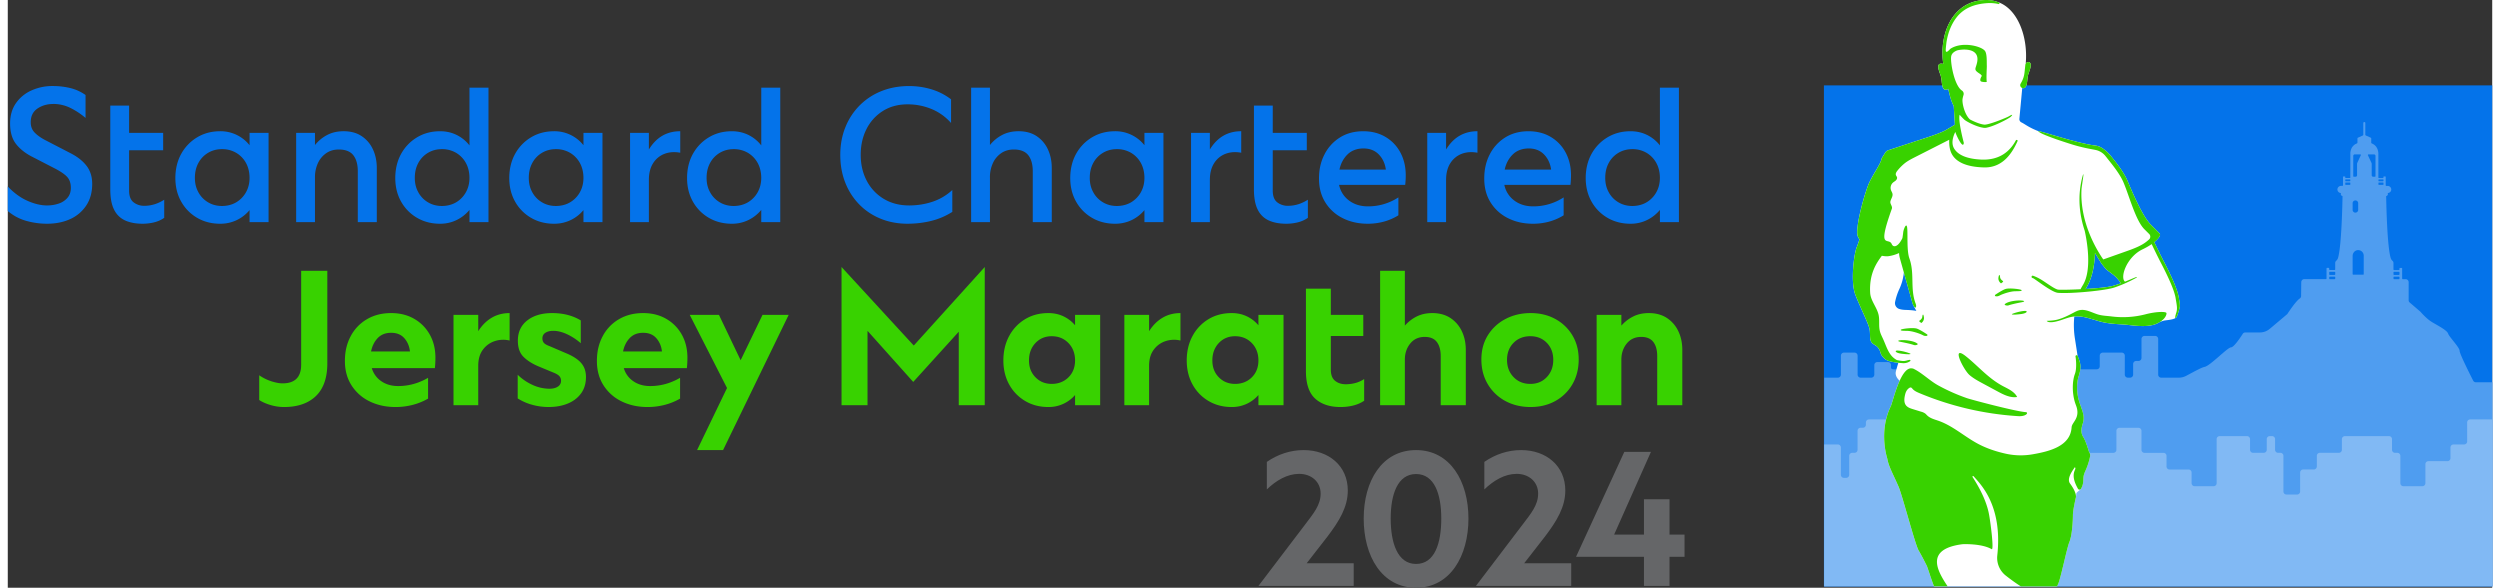
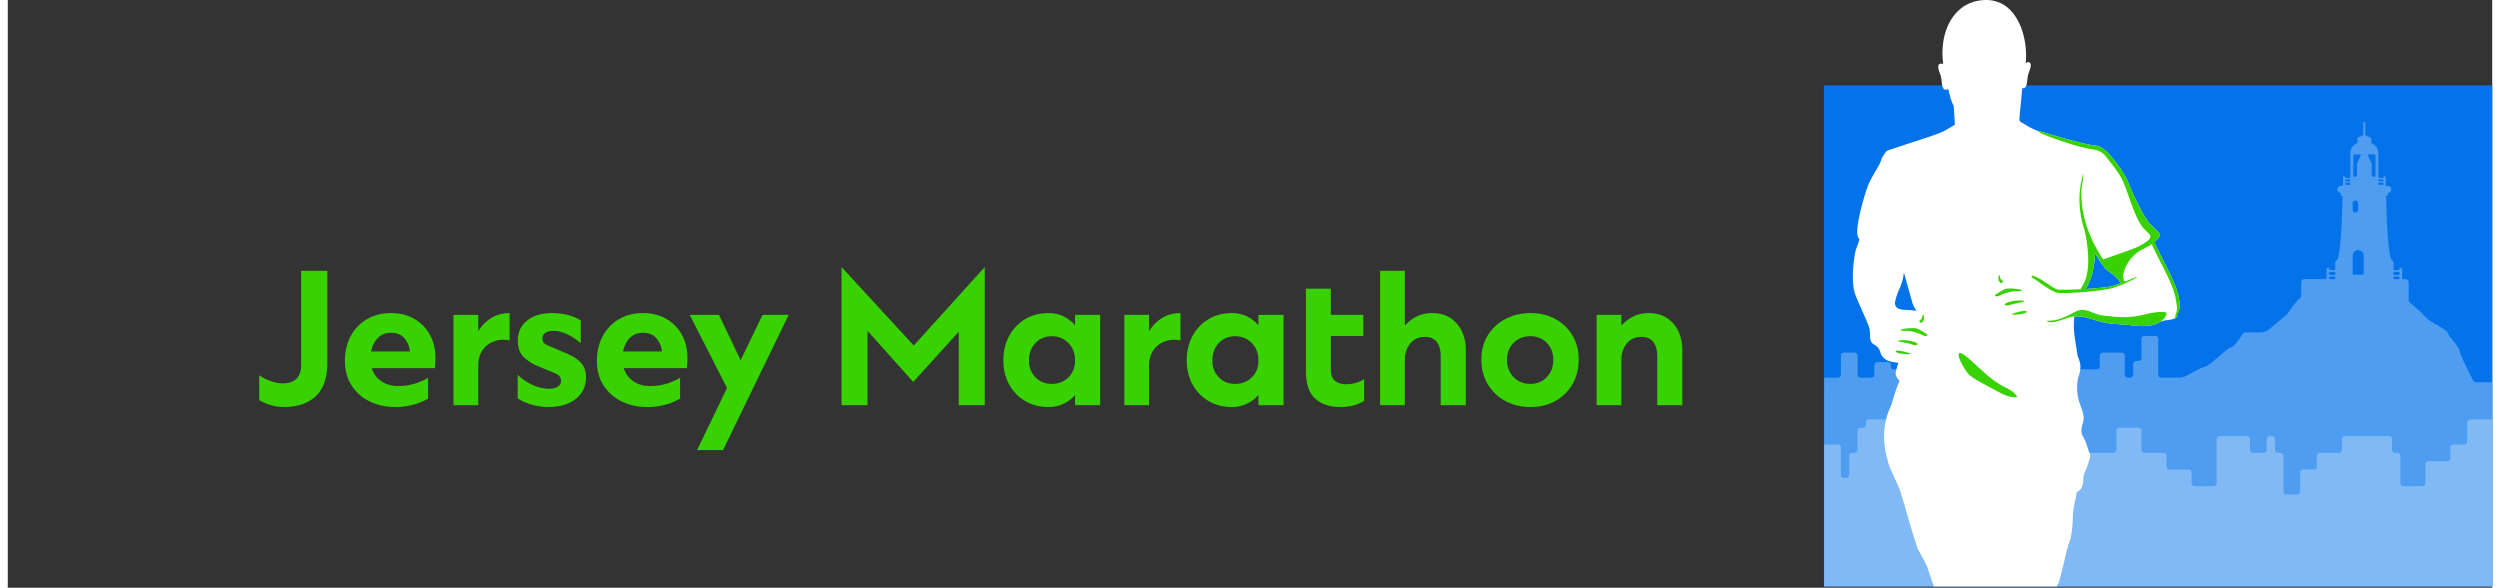
<svg xmlns="http://www.w3.org/2000/svg" viewBox="0 0 2317.93 548.33" width="285" height="67">
  <rect x="0" y="0" width="2317.93" height="548.33" fill="#333333" stroke="none" />
  <defs>
    <style>
      .cls-2,.cls-6{stroke-width:0}.cls-2{fill:#38d200}.cls-6{fill:#0473ea}
    </style>
  </defs>
  <path id="Background" d="M1694.42 79.66h623.51v467.42h-623.51z" class="cls-6" />
  <path id="Jersey" fill="#4f9df0" stroke-width="0" d="M2302.69 356.66c-1.07 0-2.04-.6-2.53-1.55-2.88-5.66-12.65-25.05-12.65-27.8 0-3.21-9.65-12.85-10.72-16.06-1.07-3.21-9.65-7.5-15.01-10.72-5.35-3.21-10.71-9.61-10.71-9.61l-10.12-8.68a2.82 2.82 0 0 1-.99-2.15v-16.8a2.83 2.83 0 0 0-2.83-2.83h-2.66a.57.57 0 0 1-.57-.57v-9.37a.57.57 0 0 0-.57-.57h-1.36a.57.57 0 0 0-.57.57v.85c0 .31-.25.57-.57.57h-4.46a.57.57 0 0 1-.57-.57v-5.96c0-.8-.34-1.56-.93-2.1l-.07-.07a5.51 5.51 0 0 1-1.62-2.56c-3.32-11.46-4.09-50.93-4.19-57.72a1.94 1.94 0 0 0 1.63-1.94c0-.34-.09-.65-.24-.93h.03c1.4 0 2.69-.86 3.13-2.18a3.33 3.33 0 0 0-3.13-4.45h-1.29a.57.57 0 0 1-.57-.57v-7.83c0-.23-.2-.42-.47-.42h-1.15c-.26 0-.48.19-.48.42v.63c0 .23-.21.42-.48.42h-3.77c-.26 0-.48-.19-.48-.42l-.02-22.08s.38-7.25-6.08-9.76a.87.87 0 0 1-.56-.8v-3.83c0-.33-.2-.64-.5-.77l-4.53-2.04a.86.86 0 0 1-.5-.77v-10.91a.85.85 0 0 0-.85-.85h-.18a.85.85 0 0 0-.85.85v10.93c0 .33-.2.64-.5.77l-4.46 2.02c-.3.14-.5.44-.5.77v3.83c0 .36-.23.67-.56.79-6.46 2.51-6.07 9.76-6.07 9.76l-.02 22.08c0 .23-.21.42-.48.42h-3.77c-.26 0-.48-.19-.48-.42v-.63c0-.23-.21-.42-.48-.42h-1.15c-.26 0-.48.19-.48.42v7.82c0 .31-.24.57-.56.57h-1.21a3.4 3.4 0 0 0-3.36 2.63c-.44 2.13 1.2 4 3.25 4h.04c-.15.28-.23.58-.23.93 0 .98.7 1.79 1.65 1.94-.12 6.79-.88 46.28-4.21 57.73a5.53 5.53 0 0 1-1.62 2.54l-.08.07c-.59.54-.93 1.3-.93 2.1v5.96c0 .31-.25.57-.57.57h-4.46a.57.57 0 0 1-.57-.57v-.85a.57.57 0 0 0-.57-.57h-1.36a.57.57 0 0 0-.57.57v9.37c0 .31-.25.57-.57.57h-20.17a2.83 2.83 0 0 0-2.83 2.8l-.15 13.02a2.86 2.86 0 0 1-1.32 2.3c-3.94 2.63-11.56 14.47-11.56 14.47l-16.4 13.81a14.2 14.2 0 0 1-9.13 3.33h-13.63c-.97 0-1.86.49-2.38 1.3-2.22 3.46-8.35 12.61-10.96 12.61-3.22 0-19.28 17.13-24.64 18.21-3.15.63-10.77 4.98-17.38 8.45a14.23 14.23 0 0 1-6.58 1.62h-16.53a2.83 2.83 0 0 1-2.83-2.83v-33.28a2.83 2.83 0 0 0-2.83-2.83h-9.91a2.83 2.83 0 0 0-2.83 2.83v17.7a2.83 2.83 0 0 1-2.83 2.83h-2.13a2.83 2.83 0 0 0-2.83 2.83v9.91a2.83 2.83 0 0 1-2.83 2.83h-2.13a2.83 2.83 0 0 1-2.83-2.83v-17.7a2.83 2.83 0 0 0-2.83-2.83h-17.71a2.83 2.83 0 0 0-2.83 2.83v9.91a2.83 2.83 0 0 1-2.83 2.83h-17.7a2.83 2.83 0 0 1-2.83-2.83v-9.91a2.83 2.83 0 0 0-2.83-2.83h-6.13a2.83 2.83 0 0 1-2.83-2.83v-9.91a2.83 2.83 0 0 0-2.83-2.83h-13.72a2.83 2.83 0 0 0-2.83 2.83v2.12a2.83 2.83 0 0 1-2.83 2.83h-2.13a2.83 2.83 0 0 0-2.83 2.83v41.07a2.83 2.83 0 0 1-2.83 2.83h-2.13a2.83 2.83 0 0 1-2.83-2.83V339.6a2.83 2.83 0 0 0-2.83-2.83h-2.13a2.83 2.83 0 0 1-2.83-2.83v-9.92a2.83 2.83 0 0 0-2.83-2.83h-25.51a2.83 2.83 0 0 0-2.83 2.83v9.92a2.83 2.83 0 0 1-2.83 2.83h-9.92a2.83 2.83 0 0 1-2.83-2.83v-17.7a2.83 2.83 0 0 0-2.83-2.83h-9.92a2.83 2.83 0 0 0-2.83 2.83v2.12a2.83 2.83 0 0 1-2.83 2.83h-2.13a2.83 2.83 0 0 0-2.83 2.83v25.49a2.83 2.83 0 0 1-2.83 2.83h-2.12a2.83 2.83 0 0 1-2.83-2.83v-17.69a2.81 2.81 0 0 0-2.82-2.83h-9.92a2.83 2.83 0 0 0-2.83 2.83v2.13a2.83 2.83 0 0 1-2.83 2.83h-9.93a2.83 2.83 0 0 0-2.83 2.83v2.12a2.83 2.83 0 0 1-2.83 2.83h-2.13c-1.57 0-2.83-.27-2.83-1.83v-2.12a2.83 2.83 0 0 0-2.83-2.83h-9.91a2.83 2.83 0 0 0-2.83 2.83v8.91a2.83 2.83 0 0 1-2.83 2.83h-9.93a2.83 2.83 0 0 1-2.83-2.83v-17.7a2.83 2.83 0 0 0-2.83-2.83h-9.92a2.83 2.83 0 0 0-2.83 2.83v17.7a2.83 2.83 0 0 1-2.83 2.83h-12.75l-.14 194.71h623.51V356.63h-15.24Zm-131.22-96.77c0 .31-.25.57-.57.57h-4.46a.57.57 0 0 1-.57-.57v-1.2c0-.31.25-.57.57-.57h4.46c.31 0 .57.25.57.57v1.2Zm0-3.96c0 .31-.25.57-.57.57h-4.46a.57.57 0 0 1-.57-.57v-1.79c0-.31.25-.57.57-.57h4.46c.31 0 .57.25.57.57v1.79Zm14.07-83.88c0 .23-.21.42-.48.42h-3.74c-.26 0-.48-.19-.48-.42v-1.33c0-.23.21-.42.48-.42h3.74c.26 0 .48.19.48.42v1.33Zm0-3.38c0 .23-.21.42-.48.42h-3.74c-.26 0-.48-.19-.48-.42v-.89c0-.23.21-.42.48-.42h3.74c.26 0 .48.19.48.42v.89Zm2.74-23.22c0-.78.63-1.42 1.42-1.42h5.12c.42 0 .69.43.51.8a431.21 431.21 0 0 0-3.25 7.04c-.17.37-.25.76-.25 1.16v10.44c0 .78-.63 1.42-1.42 1.42h-1.56a.57.57 0 0 1-.57-.57v-18.89Zm-.59 43.92a2.6 2.6 0 0 1 5.18 0v6.64a2.6 2.6 0 0 1-5.18 0v-6.64Zm10.36 66.34c0 .31-.25.57-.57.57h-9.22a.57.57 0 0 1-.57-.57v-16.94c0-2.7 1.96-5.12 4.65-5.39a5.17 5.17 0 0 1 5.7 5.15v17.18Zm10.98-91.37c0 .31-.25.57-.57.57h-1.56c-.78 0-1.42-.63-1.42-1.42v-10.43c0-.41-.09-.82-.26-1.19l-3.26-7.03c-.17-.38.1-.8.51-.8h5.14c.78 0 1.42.63 1.42 1.42v18.89Zm7.45 7.71c0 .23-.21.42-.48.42h-3.74c-.26 0-.48-.19-.48-.42v-1.33c0-.23.21-.42.48-.42h3.74c.26 0 .48.19.48.42v1.33Zm0-3.38c0 .23-.21.42-.48.42h-3.74c-.26 0-.48-.19-.48-.42v-.89c0-.23.21-.42.48-.42h3.74c.26 0 .48.19.48.42v.89Zm14.94 91.22c0 .31-.25.57-.57.57h-4.46a.57.57 0 0 1-.57-.57v-1.2c0-.31.25-.57.57-.57h4.46c.31 0 .57.25.57.57v1.2Zm0-3.96c0 .31-.25.57-.57.57h-4.46a.57.57 0 0 1-.57-.57v-1.79c0-.31.25-.57.57-.57h4.46c.31 0 .57.25.57.57v1.79Z" />
  <path id="Foreground" fill="#81b9f4" stroke-width="0" d="M2317.93 391.31h-20.55a2.83 2.83 0 0 0-2.83 2.83v17.7a2.83 2.83 0 0 1-2.83 2.83h-9.92a2.83 2.83 0 0 0-2.83 2.83v9.92a2.83 2.83 0 0 1-2.83 2.83h-17.72a2.83 2.83 0 0 0-2.83 2.83v17.7a2.83 2.83 0 0 1-2.83 2.83h-17.71a2.83 2.83 0 0 1-2.83-2.83v-25.49a2.83 2.83 0 0 0-2.83-2.83h-2.13a2.83 2.83 0 0 1-2.83-2.83v-9.91a2.83 2.83 0 0 0-2.83-2.83h-41.09a2.83 2.83 0 0 0-2.83 2.83v9.91a2.83 2.83 0 0 1-2.83 2.83h-17.72a2.83 2.83 0 0 0-2.83 2.83v9.91a2.83 2.83 0 0 1-2.83 2.83h-9.92a2.83 2.83 0 0 0-2.83 2.83v17.7a2.83 2.83 0 0 1-2.83 2.83h-9.93a2.83 2.83 0 0 1-2.83-2.83v-33.27a2.83 2.83 0 0 0-2.83-2.83h-2.12a2.83 2.83 0 0 1-2.83-2.83v-9.91a2.83 2.83 0 0 0-2.83-2.83h-2.12a2.83 2.83 0 0 0-2.83 2.83v9.91a2.83 2.83 0 0 1-2.83 2.83h-9.93a2.83 2.83 0 0 1-2.83-2.83v-9.91a2.83 2.83 0 0 0-2.83-2.83h-25.5a2.83 2.83 0 0 0-2.83 2.83v41.07a2.83 2.83 0 0 1-2.83 2.83h-17.72a2.83 2.83 0 0 1-2.83-2.83v-9.91a2.83 2.83 0 0 0-2.83-2.83h-17.72a2.83 2.83 0 0 1-2.83-2.83v-9.9a2.83 2.83 0 0 0-2.83-2.83h-17.71a2.83 2.83 0 0 1-2.83-2.83v-17.71a2.84 2.84 0 0 0-2.84-2.83h-17.71a2.83 2.83 0 0 0-2.83 2.83v17.71a2.83 2.83 0 0 1-2.83 2.83h-25.51a2.83 2.83 0 0 0-2.83 2.83v9.9a2.83 2.83 0 0 1-2.83 2.83h-9.92a2.83 2.83 0 0 1-2.83-2.83v-2.12a2.83 2.83 0 0 0-2.83-2.83h-17.72a2.83 2.83 0 0 0-2.83 2.83v9.91a2.83 2.83 0 0 1-2.83 2.83h-9.91a2.83 2.83 0 0 1-2.83-2.83v-9.91a2.83 2.83 0 0 0-2.83-2.83h-2.13a2.83 2.83 0 0 1-2.83-2.83v-25.5a2.83 2.83 0 0 0-2.83-2.83h-25.51a2.83 2.83 0 0 0-2.83 2.83v17.71a2.83 2.83 0 0 1-2.83 2.83h-2.13a2.83 2.83 0 0 0-2.83 2.83v9.9a2.83 2.83 0 0 1-2.83 2.83h-9.92a2.83 2.83 0 0 1-2.83-2.83v-9.91a2.83 2.83 0 0 0-2.83-2.83h-2.12a2.83 2.83 0 0 1-2.83-2.83v-9.91a2.83 2.83 0 0 0-2.83-2.83h-25.51a2.83 2.83 0 0 0-2.83 2.83v9.91a2.83 2.83 0 0 1-2.83 2.83h-17.7a2.83 2.83 0 0 1-2.83-2.83v-25.49a2.83 2.83 0 0 0-2.83-2.83h-17.72a2.83 2.83 0 0 0-2.83 2.83v2.11a2.83 2.83 0 0 1-2.83 2.83h-2.12a2.83 2.83 0 0 0-2.83 2.83v17.71a2.83 2.83 0 0 1-2.83 2.83h-2.13a2.83 2.83 0 0 0-2.83 2.83v17.7a2.83 2.83 0 0 1-2.83 2.83h-2.12a2.83 2.83 0 0 1-2.83-2.83V417.5a2.83 2.83 0 0 0-2.83-2.83h-12.76v132.41h623.51V391.31Z" />
  <g id="Dateline">
-     <path d="M42.31 97.02c-5.58 0-10.45 1.42-14.63 4.26s-6.27 7.11-6.27 12.79c0 3.79 1.14 6.91 3.43 9.37 2.28 2.45 5.49 4.8 9.61 7.02l23.91 12.38c6.58 3.34 11.62 7.3 15.13 11.87 3.51 4.57 5.27 10.2 5.27 16.89 0 7.81-1.84 14.5-5.52 20.07a35.08 35.08 0 0 1-14.97 12.71c-6.3 2.9-13.52 4.35-21.66 4.35-6.58 0-13.04-.89-19.4-2.68a45.17 45.17 0 0 1-17.22-9.2v-22.91c5.69 6.02 11.79 10.48 18.31 13.38 6.52 2.9 12.63 4.35 18.31 4.35 3.9 0 7.55-.59 10.95-1.76a18.07 18.07 0 0 0 8.19-5.44c2.06-2.45 3.09-5.52 3.09-9.2 0-4.01-1-7.25-3.01-9.7-2.01-2.45-5.74-5.13-11.2-8.03l-21.4-11.04c-6.47-3.23-11.6-7.22-15.38-11.96-3.79-4.74-5.69-11.18-5.69-19.32 0-7.36 1.78-13.63 5.35-18.82a34.8 34.8 0 0 1 14.46-11.96 47.3 47.3 0 0 1 19.98-4.18c5.57 0 10.95.61 16.14 1.84 5.18 1.23 10 3.4 14.46 6.52v21.41a68.6 68.6 0 0 0-14.21-9.37 36.12 36.12 0 0 0-16.05-3.68Zm103.67 106.2a28.2 28.2 0 0 1-9.62 4.27 45.47 45.47 0 0 1-10.62 1.25c-6.24 0-11.62-1-16.14-3.01a21.12 21.12 0 0 1-10.37-10.03c-2.4-4.68-3.6-11.09-3.6-19.23V98.53h17.56v25.42h31.77v16.22h-31.77v37.63c0 5.13 1.39 8.78 4.18 10.95a15.84 15.84 0 0 0 10.03 3.26c6.46 0 12.65-1.89 18.56-5.69v16.89Zm79.6 4.01v-11.21a35.25 35.25 0 0 1-12.04 9.37 35.3 35.3 0 0 1-15.38 3.35c-8.03 0-15.19-1.84-21.49-5.52a39.92 39.92 0 0 1-14.88-15.14c-3.62-6.41-5.43-13.74-5.43-21.99s1.81-15.97 5.43-22.49a40.88 40.88 0 0 1 14.88-15.47c6.3-3.79 13.46-5.69 21.49-5.69a34.52 34.52 0 0 1 27.42 13.05v-11.54h17.73v83.29h-17.73Zm-25.75-68.07c-4.79 0-9.11 1.14-12.96 3.43-3.85 2.29-6.86 5.44-9.03 9.45s-3.26 8.64-3.26 13.88 1.09 9.51 3.26 13.46a24.28 24.28 0 0 0 9.03 9.37c3.85 2.29 8.17 3.43 12.96 3.43s9.45-1.14 13.29-3.43a24.84 24.84 0 0 0 9.11-9.37c2.23-3.96 3.34-8.45 3.34-13.46s-1.12-9.87-3.34-13.88a24.85 24.85 0 0 0-9.11-9.45 25.59 25.59 0 0 0-13.29-3.43Zm86.78 26.26v41.81h-17.56v-83.29h17.56v11.37a35.7 35.7 0 0 1 11.37-9.37c4.46-2.34 9.59-3.51 15.38-3.51 6.58 0 12.15 1.5 16.72 4.52a29.46 29.46 0 0 1 10.53 12.29c2.45 5.18 3.68 11.07 3.68 17.64v50.34h-17.73v-47.33c0-6.46-1.39-11.48-4.18-15.05-2.79-3.57-7.3-5.35-13.54-5.35-4.57 0-8.53 1.17-11.87 3.51a22.65 22.65 0 0 0-7.69 9.37 31.07 31.07 0 0 0-2.68 13.05Zm144.14 41.81v-11.37a36.1 36.1 0 0 1-12.04 9.45 34.66 34.66 0 0 1-15.38 3.43c-8.03 0-15.19-1.84-21.49-5.52a39.92 39.92 0 0 1-14.88-15.14c-3.62-6.41-5.43-13.74-5.43-21.99s1.81-15.97 5.43-22.49a40.88 40.88 0 0 1 14.88-15.47c6.3-3.79 13.46-5.69 21.49-5.69 5.57 0 10.7 1.14 15.38 3.43a34.56 34.56 0 0 1 12.04 9.78V81.8h17.73v125.44h-17.73ZM405 139.16c-4.79 0-9.11 1.14-12.96 3.43-3.85 2.29-6.86 5.44-9.03 9.45s-3.26 8.64-3.26 13.88 1.09 9.51 3.26 13.46a24.28 24.28 0 0 0 9.03 9.37c3.85 2.29 8.17 3.43 12.96 3.43s9.45-1.14 13.29-3.43a24.84 24.84 0 0 0 9.11-9.37c2.23-3.96 3.34-8.45 3.34-13.46s-1.12-9.87-3.34-13.88a24.85 24.85 0 0 0-9.11-9.45 25.59 25.59 0 0 0-13.29-3.43Zm132.1 68.07v-11.21a35.25 35.25 0 0 1-12.04 9.37 35.3 35.3 0 0 1-15.38 3.35c-8.03 0-15.19-1.84-21.49-5.52a39.92 39.92 0 0 1-14.88-15.14c-3.62-6.41-5.43-13.74-5.43-21.99s1.81-15.97 5.43-22.49a40.88 40.88 0 0 1 14.88-15.47c6.3-3.79 13.46-5.69 21.49-5.69a34.52 34.52 0 0 1 27.42 13.05v-11.54h17.73v83.29H537.1Zm-25.75-68.07c-4.79 0-9.11 1.14-12.96 3.43-3.85 2.29-6.86 5.44-9.03 9.45s-3.26 8.64-3.26 13.88 1.09 9.51 3.26 13.46a24.28 24.28 0 0 0 9.03 9.37c3.85 2.29 8.17 3.43 12.96 3.43s9.45-1.14 13.29-3.43a24.84 24.84 0 0 0 9.11-9.37c2.23-3.96 3.34-8.45 3.34-13.46s-1.12-9.87-3.34-13.88a24.85 24.85 0 0 0-9.11-9.45 25.59 25.59 0 0 0-13.29-3.43Zm86.78 28.77v39.3h-17.56v-83.29h17.56v15.55c6.91-11.37 16.66-17.06 29.26-17.06v20.07c-5.35-1-10.23-.67-14.63 1a21.5 21.5 0 0 0-10.62 8.7c-2.68 4.13-4.01 9.37-4.01 15.72Zm104.85 39.3v-11.37a36.1 36.1 0 0 1-12.04 9.45 34.66 34.66 0 0 1-15.38 3.43c-8.03 0-15.19-1.84-21.49-5.52a39.92 39.92 0 0 1-14.88-15.14c-3.62-6.41-5.43-13.74-5.43-21.99s1.81-15.97 5.43-22.49a40.88 40.88 0 0 1 14.88-15.47c6.3-3.79 13.46-5.69 21.49-5.69 5.57 0 10.7 1.14 15.38 3.43a34.56 34.56 0 0 1 12.04 9.78V81.8h17.73v125.44h-17.73Zm-25.75-68.07c-4.79 0-9.11 1.14-12.96 3.43a24.15 24.15 0 0 0-9.03 9.45c-2.17 4.01-3.26 8.64-3.26 13.88s1.09 9.51 3.26 13.46a24.28 24.28 0 0 0 9.03 9.37c3.85 2.29 8.17 3.43 12.96 3.43s9.45-1.14 13.29-3.43a24.84 24.84 0 0 0 9.11-9.37c2.23-3.96 3.34-8.45 3.34-13.46s-1.12-9.87-3.34-13.88a24.85 24.85 0 0 0-9.11-9.45 25.59 25.59 0 0 0-13.29-3.43Zm162.36 69.58c-9.25 0-17.73-1.59-25.42-4.77s-14.33-7.64-19.9-13.38a60.65 60.65 0 0 1-12.96-20.32c-3.07-7.8-4.6-16.39-4.6-25.76s1.59-17.98 4.77-25.84a60.52 60.52 0 0 1 13.38-20.4 59.88 59.88 0 0 1 20.32-13.3c7.8-3.12 16.39-4.68 25.75-4.68 7.13 0 14.05 1 20.74 3.01a57.37 57.37 0 0 1 18.39 9.37v22.08a49.13 49.13 0 0 0-18.23-13.05 58.11 58.11 0 0 0-22.41-4.35c-8.81 0-16.5 2.09-23.08 6.27a42.03 42.03 0 0 0-15.22 16.89c-3.57 7.08-5.35 15.08-5.35 24s1.89 17.12 5.69 24.25a42.25 42.25 0 0 0 15.89 16.81c6.8 4.07 14.66 6.1 23.58 6.1 7.58 0 14.83-1.14 21.74-3.43a50.59 50.59 0 0 0 18.56-10.96v20.4a65.77 65.77 0 0 1-19.82 8.45 91.57 91.57 0 0 1-21.82 2.59Zm76.75-43.32v41.81h-17.56V81.79h17.56v53.52a35.7 35.7 0 0 1 11.37-9.37c4.46-2.34 9.59-3.51 15.38-3.51 6.58 0 12.15 1.5 16.72 4.52a29.46 29.46 0 0 1 10.53 12.29c2.45 5.18 3.68 11.07 3.68 17.64v50.34h-17.73v-47.33c0-6.46-1.39-11.48-4.18-15.05-2.79-3.57-7.3-5.35-13.54-5.35-4.57 0-8.53 1.17-11.87 3.51a22.65 22.65 0 0 0-7.69 9.37 31.07 31.07 0 0 0-2.68 13.05Zm144.14 41.81v-11.21a35.25 35.25 0 0 1-12.04 9.37 35.3 35.3 0 0 1-15.38 3.35c-8.03 0-15.19-1.84-21.49-5.52a39.92 39.92 0 0 1-14.88-15.14c-3.62-6.41-5.43-13.74-5.43-21.99s1.81-15.97 5.43-22.49a40.88 40.88 0 0 1 14.88-15.47c6.3-3.79 13.46-5.69 21.49-5.69a34.52 34.52 0 0 1 27.42 13.05v-11.54h17.73v83.29h-17.73Zm-25.75-68.07c-4.79 0-9.11 1.14-12.96 3.43a24.15 24.15 0 0 0-9.03 9.45c-2.17 4.01-3.26 8.64-3.26 13.88s1.09 9.51 3.26 13.46a24.28 24.28 0 0 0 9.03 9.37c3.85 2.29 8.17 3.43 12.96 3.43s9.45-1.14 13.29-3.43a24.84 24.84 0 0 0 9.11-9.37c2.23-3.96 3.34-8.45 3.34-13.46s-1.12-9.87-3.34-13.88a24.85 24.85 0 0 0-9.11-9.45 25.59 25.59 0 0 0-13.29-3.43Zm86.79 28.77v39.3h-17.56v-83.29h17.56v15.55c6.91-11.37 16.66-17.06 29.26-17.06v20.07c-5.35-1-10.23-.67-14.63 1a21.5 21.5 0 0 0-10.62 8.7c-2.68 4.13-4.01 9.37-4.01 15.72Zm91.46 35.29a28.2 28.2 0 0 1-9.62 4.27 45.47 45.47 0 0 1-10.62 1.25c-6.24 0-11.62-1-16.14-3.01a21.12 21.12 0 0 1-10.37-10.03c-2.4-4.68-3.6-11.09-3.6-19.23V98.53h17.56v25.42h31.77v16.22h-31.77v37.63c0 5.13 1.39 8.78 4.18 10.95a15.84 15.84 0 0 0 10.03 3.26c6.46 0 12.65-1.89 18.56-5.69v16.89Zm55.85 5.52c-8.7 0-16.47-1.73-23.33-5.19a39.94 39.94 0 0 1-16.22-14.63c-3.96-6.3-5.94-13.74-5.94-22.33s1.7-15.86 5.1-22.49a39.73 39.73 0 0 1 14.38-15.8c6.19-3.9 13.46-5.85 21.82-5.85 7.91 0 14.85 1.78 20.82 5.35a37.01 37.01 0 0 1 13.88 14.63c3.29 6.19 4.93 13.24 4.93 21.16 0 2.9-.17 5.85-.5 8.86h-61.7a24.03 24.03 0 0 0 9.28 14.63c4.85 3.62 10.67 5.44 17.47 5.44a51.4 51.4 0 0 0 28.59-8.36v16.72a51.26 51.26 0 0 1-13.71 5.94 57.45 57.45 0 0 1-14.88 1.92Zm-26.42-50.51h43.31c-.78-5.69-2.98-10.4-6.61-14.13-3.62-3.73-8.39-5.6-14.3-5.6s-11.09 1.87-14.88 5.6c-3.79 3.74-6.3 8.45-7.52 14.13Zm99.5 9.7v39.3h-17.56v-83.29h17.56v15.55c6.91-11.37 16.66-17.06 29.26-17.06v20.07c-5.35-1-10.23-.67-14.63 1a21.5 21.5 0 0 0-10.62 8.7c-2.68 4.13-4.01 9.37-4.01 15.72Zm81.1 40.81c-8.7 0-16.47-1.73-23.33-5.19a39.94 39.94 0 0 1-16.22-14.63c-3.96-6.3-5.94-13.74-5.94-22.33s1.7-15.86 5.1-22.49a39.73 39.73 0 0 1 14.38-15.8c6.19-3.9 13.46-5.85 21.82-5.85 7.91 0 14.85 1.78 20.82 5.35a37.01 37.01 0 0 1 13.88 14.63c3.29 6.19 4.93 13.24 4.93 21.16 0 2.9-.17 5.85-.5 8.86h-61.7a24.03 24.03 0 0 0 9.28 14.63c4.85 3.62 10.67 5.44 17.47 5.44a51.4 51.4 0 0 0 28.59-8.36v16.72a51.26 51.26 0 0 1-13.71 5.94 57.45 57.45 0 0 1-14.88 1.92Zm-26.42-50.51h43.31c-.78-5.69-2.98-10.4-6.61-14.13-3.62-3.73-8.39-5.6-14.3-5.6s-11.09 1.87-14.88 5.6c-3.79 3.74-6.3 8.45-7.52 14.13Zm144.81 49v-11.37a36.1 36.1 0 0 1-12.04 9.45 34.66 34.66 0 0 1-15.38 3.43c-8.03 0-15.19-1.84-21.49-5.52a39.92 39.92 0 0 1-14.88-15.14c-3.62-6.41-5.43-13.74-5.43-21.99s1.81-15.97 5.43-22.49a40.88 40.88 0 0 1 14.88-15.47c6.3-3.79 13.46-5.69 21.49-5.69 5.57 0 10.7 1.14 15.38 3.43a34.56 34.56 0 0 1 12.04 9.78V81.8h17.73v125.44h-17.73Zm-25.75-68.07c-4.79 0-9.11 1.14-12.96 3.43-3.85 2.29-6.86 5.44-9.03 9.45s-3.26 8.64-3.26 13.88 1.09 9.51 3.26 13.46a24.28 24.28 0 0 0 9.03 9.37c3.85 2.29 8.17 3.43 12.96 3.43s9.45-1.14 13.29-3.43a24.84 24.84 0 0 0 9.11-9.37c2.23-3.96 3.34-8.45 3.34-13.46s-1.12-9.87-3.34-13.88a24.85 24.85 0 0 0-9.11-9.45 25.59 25.59 0 0 0-13.29-3.43Z" class="cls-6" />
    <path d="M257.67 379.74c-4.13 0-8.28-.61-12.46-1.84s-7.72-2.79-10.62-4.68v-23.08a43.87 43.87 0 0 0 11.62 5.69c3.96 1.23 7.33 1.84 10.12 1.84 11.59 0 17.39-5.8 17.39-17.39v-87.64h24.41v86.3c0 13.49-3.54 23.67-10.62 30.52-7.08 6.86-17.03 10.29-29.85 10.29Zm104.01 0c-8.81 0-16.78-1.73-23.91-5.18a41.1 41.1 0 0 1-16.97-14.89c-4.18-6.46-6.27-14.1-6.27-22.91s1.78-16.25 5.35-23a39.64 39.64 0 0 1 15.13-15.89c6.52-3.85 14.07-5.77 22.66-5.77 8.14 0 15.3 1.78 21.49 5.35a38.39 38.39 0 0 1 14.55 14.72c3.51 6.25 5.27 13.44 5.27 21.58 0 3.24-.17 6.47-.5 9.7h-58.86a22.31 22.31 0 0 0 8.86 12.21c4.35 3.01 9.59 4.52 15.72 4.52 9.81 0 19.12-2.56 27.93-7.69v19.4a57.54 57.54 0 0 1-14.72 5.94 64.69 64.69 0 0 1-15.72 1.92Zm-22.74-51.85h36.29c-.56-4.91-2.32-9.03-5.27-12.38-2.95-3.35-7.05-5.02-12.29-5.02s-9.42 1.65-12.54 4.93c-3.12 3.29-5.18 7.44-6.19 12.46Zm99.99 13.39v36.79h-23.08v-84.29h23.08V309c3.45-5.46 7.63-9.64 12.54-12.54 4.9-2.9 10.48-4.35 16.72-4.35v25.59a25.53 25.53 0 0 0-14.21.67 22.16 22.16 0 0 0-10.87 8.11c-2.79 3.85-4.18 8.78-4.18 14.8Zm36.79 8.36a48.64 48.64 0 0 0 14.55 9.78 38.11 38.11 0 0 0 14.88 3.26c3.45 0 6.16-.67 8.11-2.01a6.2 6.2 0 0 0 2.93-5.35c0-1.56-.42-2.9-1.25-4.01-.84-1.11-2.37-2.17-4.6-3.18l-15.72-6.52c-5.69-2.45-10.23-5.41-13.63-8.86-3.4-3.45-5.1-8.42-5.1-14.89 0-8.03 2.93-14.33 8.78-18.9 5.85-4.57 13.57-6.86 23.16-6.86 10.37 0 19.29 2.29 26.75 6.86v21.24a54.54 54.54 0 0 0-12.96-8.45c-4.51-2.06-8.72-3.09-12.62-3.09-3.12 0-5.6.61-7.44 1.84a5.89 5.89 0 0 0-2.76 5.18c0 1.78.47 3.21 1.42 4.26.95 1.06 2.65 2.04 5.1 2.93l16.39 7.02c6.02 2.57 10.48 5.55 13.38 8.95 2.9 3.4 4.35 7.72 4.35 12.96 0 5.91-1.5 10.95-4.51 15.14-3.01 4.18-7.14 7.36-12.37 9.53-5.24 2.17-11.2 3.26-17.89 3.26-5.46 0-10.7-.73-15.72-2.17a49.46 49.46 0 0 1-13.21-5.85v-22.08Zm121.07 30.1c-8.81 0-16.78-1.73-23.91-5.18a41.1 41.1 0 0 1-16.97-14.89c-4.18-6.46-6.27-14.1-6.27-22.91s1.78-16.25 5.35-23a39.64 39.64 0 0 1 15.13-15.89c6.52-3.85 14.07-5.77 22.66-5.77 8.14 0 15.3 1.78 21.49 5.35a38.39 38.39 0 0 1 14.55 14.72c3.51 6.25 5.27 13.44 5.27 21.58 0 3.24-.17 6.47-.5 9.7h-58.86a22.31 22.31 0 0 0 8.86 12.21c4.35 3.01 9.59 4.52 15.72 4.52 9.81 0 19.12-2.56 27.93-7.69v19.4a57.54 57.54 0 0 1-14.72 5.94 64.69 64.69 0 0 1-15.72 1.92Zm-22.74-51.85h36.29c-.56-4.91-2.32-9.03-5.27-12.38-2.95-3.35-7.05-5.02-12.29-5.02s-9.42 1.65-12.54 4.93c-3.12 3.29-5.18 7.44-6.19 12.46Zm154.51-34.11-61.2 126.11h-24.25l27.93-57.87-34.78-68.24h27.26l20.23 42.31 20.4-42.31h24.41Zm116.21 62.55-42.64-47.67v69.41h-24.25V249.12l67.39 73.26 66.22-73.26v128.95h-24.25V309.5l-42.47 46.83Zm150.99 21.74v-9.53a32.37 32.37 0 0 1-24.92 11.2c-8.14 0-15.38-1.89-21.74-5.69a40.08 40.08 0 0 1-14.88-15.47c-3.57-6.52-5.35-13.97-5.35-22.33s1.78-16.03 5.35-22.66a40.64 40.64 0 0 1 14.8-15.72c6.3-3.85 13.57-5.77 21.82-5.77 5.13 0 9.81 1 14.05 3.01a32.05 32.05 0 0 1 10.87 8.36v-9.7h23.41v84.29h-23.41Zm-21.74-64.39c-6.13 0-11.2 2.12-15.22 6.36-4.01 4.24-6.02 9.65-6.02 16.22s2.01 11.6 6.02 15.72c4.01 4.13 9.08 6.19 15.22 6.19s11.43-2.03 15.55-6.1c4.12-4.07 6.19-9.34 6.19-15.8s-2.06-11.98-6.19-16.22c-4.13-4.24-9.31-6.36-15.55-6.36Zm90.8 27.6v36.79h-23.08v-84.29h23.08V309c3.45-5.46 7.63-9.64 12.54-12.54 4.9-2.9 10.48-4.35 16.72-4.35v25.59a25.53 25.53 0 0 0-14.21.67 22.16 22.16 0 0 0-10.87 8.11c-2.79 3.85-4.18 8.78-4.18 14.8Zm102.01 36.79v-9.53a32.37 32.37 0 0 1-24.92 11.2c-8.14 0-15.38-1.89-21.74-5.69a40.08 40.08 0 0 1-14.88-15.47c-3.57-6.52-5.35-13.97-5.35-22.33s1.78-16.03 5.35-22.66a40.64 40.64 0 0 1 14.8-15.72c6.3-3.85 13.57-5.77 21.82-5.77 5.13 0 9.81 1 14.05 3.01a32.05 32.05 0 0 1 10.87 8.36v-9.7h23.41v84.29h-23.41Zm-21.74-64.39c-6.13 0-11.2 2.12-15.22 6.36-4.01 4.24-6.02 9.65-6.02 16.22s2.01 11.6 6.02 15.72c4.01 4.13 9.08 6.19 15.22 6.19s11.43-2.03 15.55-6.1c4.12-4.07 6.19-9.34 6.19-15.8s-2.06-11.98-6.19-16.22c-4.13-4.24-9.31-6.36-15.55-6.36Zm120.4 60.21a32.19 32.19 0 0 1-10.12 4.43 48.4 48.4 0 0 1-11.96 1.42c-10.03 0-17.92-2.62-23.66-7.86-5.74-5.24-8.61-13.82-8.61-25.76v-76.77h23.24v24.42h30.27v19.74h-30.27v31.44c0 4.8 1.34 8.25 4.01 10.37 2.68 2.12 5.96 3.18 9.87 3.18 3.12 0 6.13-.39 9.03-1.17 2.9-.78 5.63-2.01 8.19-3.68v20.24Zm37.95-38.3v42.48h-23.08V252.63h23.08v51.18a35.76 35.76 0 0 1 11.04-8.53c4.24-2.12 9.08-3.18 14.55-3.18 6.58 0 12.18 1.51 16.81 4.52a29.9 29.9 0 0 1 10.7 12.29c2.51 5.18 3.76 11.07 3.76 17.64v51.51h-23.41v-45.83c0-5.57-1.2-9.95-3.6-13.13-2.4-3.18-6.16-4.77-11.29-4.77-5.69 0-10.2 2.06-13.54 6.19-3.34 4.13-5.02 9.14-5.02 15.05Zm117.39 44.15c-8.81 0-16.67-1.87-23.58-5.6a42.13 42.13 0 0 1-16.39-15.64c-4.01-6.69-6.02-14.38-6.02-23.08s2.01-16.11 6.02-22.58a42.07 42.07 0 0 1 16.47-15.22c6.97-3.68 14.8-5.52 23.49-5.52s16.25 1.84 22.99 5.52a41.36 41.36 0 0 1 15.97 15.3c3.9 6.52 5.85 14.02 5.85 22.49s-1.95 16.39-5.85 23.08a41.44 41.44 0 0 1-15.97 15.64c-6.75 3.74-14.41 5.6-22.99 5.6Zm21.07-43.99c0-6.46-2.01-11.76-6.02-15.89-4.01-4.12-9.14-6.19-15.38-6.19s-11.57 2.06-15.63 6.19c-4.07 4.13-6.1 9.42-6.1 15.89s2.03 11.82 6.1 16.06c4.07 4.24 9.28 6.36 15.63 6.36s11.37-2.12 15.38-6.36c4.01-4.24 6.02-9.59 6.02-16.06Zm63.54-.16v42.48h-23.08v-84.29h23.08v10.03a35.76 35.76 0 0 1 11.04-8.53c4.24-2.12 9.08-3.18 14.55-3.18 6.58 0 12.18 1.51 16.81 4.52a29.9 29.9 0 0 1 10.7 12.29c2.51 5.18 3.76 11.07 3.76 17.64v51.51h-23.41v-45.83c0-5.57-1.2-9.95-3.6-13.13-2.4-3.18-6.16-4.77-11.29-4.77-5.69 0-10.2 2.06-13.54 6.19-3.34 4.13-5.02 9.14-5.02 15.05Z" class="cls-2" />
  </g>
  <path id="M_Runner_White" fill="#fff" stroke-width="0" d="M1912.75 545.2c2.28-3.98 8.2-33.54 10.64-39.44 2.66-6.43 3.32-20.16 3.32-25.04s2.66-16.17 2.66-16.17.12-.26.17-.8c.56-2.91-.23-3.26 1.38-4.74 1.18-1.08 2.21-1.64 2.99-2.56.14-.12.26-.25.36-.42l.18-.36.07-.15c.25-.47.47-.95.67-1.45s0-.01 0-.02c.18-.46.35-.92.5-1.39l.1-.36c.24-.88.44-1.77.53-2.67.21-1.98.07-4 .47-5.95.37-1.83 1.2-3.53 1.95-5.24a63.22 63.22 0 0 0 3.68-11.14c.26-1.14.49-2.32.29-3.47a5.83 5.83 0 0 0-1.03-2.35c-.95-3.14-3.29-10.59-5.11-13.4-1.7-2.63-2.96-6.02-.67-12.91 1.89-5.66.23-10.3-1.69-15.67-.61-1.72-1.25-3.5-1.84-5.47-2.31-7.77-2.33-17.54-.04-23.78a26.63 26.63 0 0 0 1.36-7.66c.09-1.85-.19-3.7-.76-5.46-.55-1.69-1.14-3.36-1.78-5.03-.02-.05-.05-.08-.08-.12-.13-.91-.62-4.31-2.4-15.65a80.5 80.5 0 0 1-.64-21.05c7.25-.68 14.33 1.86 21.45 3.94l.38.11 1.55.44.13.04 1.41.37.35.09 1.73.41c5.61 1.25 11.38 1.61 17.12 1.96 3.6.22 6.52.56 9.47.9 7 .8 16.64 1.39 23.08-1.48.6-.27 1.15-.54 1.68-.82l.64-.36c.32-.18.63-.36.92-.55 1.92-.67 3.3-1.17 4.07-1.29 2.74-.42 8.16-.72 10.59-2.46.1-.06.22-.15.36-.27.76-.68.95-1.15.95-1.64l.33-.8.04-.11.27-.77.04-.13.29-.92.08-.27.35-1.15.24-.79c1.25-4.16 1.21-4.43.04-11.4l-.13-.8c-1.12-6.72-5.53-17.35-13.89-33.46a595.02 595.02 0 0 1-8.94-18.16c4.17-3.38 5.14-5.75 5.29-6.22a2 2 0 0 0-.48-2.04l-7.98-7.98c-7.64-7.64-16.88-29.31-21.84-40.96l-.12-.29c-3.37-7.91-10.27-16.52-14.84-22.23-1.92-2.39-8.17-9.49-14.32-10.27l-1.62-.22-.09-.01-.22-.03c-.53-.08-1.07-.16-1.62-.26l-.32-.05-1.65-.29h-.04l-.06-.01-1.75-.34-.24-.05-.13-.03-1.74-.36-.35-.07-1.68-.37-.13-.03-.08-.02-1.81-.42-.44-.1-1.8-.43-.35-.09-1.67-.42-.31-.08-1.81-.46-.49-.13-1.78-.47-.4-.11-1.55-.42-.44-.12-1.72-.47-.56-.16-1.66-.47-.5-.14-1.31-.37-.08-.02-.52-.15-1.53-.44h-.02l-.66-.19-1.15-.33-1.06-.31h-.03l-.66-.19-.1-.03-4.1-1.21c-4.13-1.22-7.63-2.26-10.05-2.91h-.01a35.2 35.2 0 0 0-2.44-.58 4.13 4.13 0 0 0-.91-.1c-9.49-3.65-12.6-6.66-16.02-8.27a3.34 3.34 0 0 1-1.9-3.33l2.68-28.75.38.1.37.05h.43c.11 0 .23-.02.34-.04s.02 0 .03 0c.12-.03.24-.06.36-.11l.15-.08c.13-.06.26-.14.38-.24l.03-.03.14-.11c.12-.1.23-.22.34-.36 2.17-2.68 1.38-8.35 2.92-12.75 1.24-3.54 3.69-9.32.56-10.45-.19-.07-.37-.1-.56-.13h-.17l-.39.01-.29.05c-.11.02-.21.05-.31.09l-.1.03a3.2 3.2 0 0 0-.45.24l-.18.13a2.2 2.2 0 0 0-.23.2l-.18.18-.15.19c-.06.08-.13.16-.18.25 2.27-24.88-7.39-51.24-26.24-57.5a2.25 2.25 0 0 0-.24-.08l-.15-.05a29.93 29.93 0 0 0-4.78-1.23l-.1-.02a30.69 30.69 0 0 0-5.22-.44c-12.17 0-22.48 4.84-29.83 13.99-9.06 11.29-12.85 28.38-10.38 45.63-7.47-1.71-4.12 6.04-2.59 10.4 1.54 4.4.75 10.06 2.92 12.75 1.3 1.61 3.1.94 4.35.15 1.36 6.36 2.71 11.39 5.13 16.09l-.04-.05 1.09 17.41-8.2 4.82-.11.07s-3.69 2.41-16.57 6.63c-11.82 3.87-32.27 10.62-37.24 12.26a5.25 5.25 0 0 0-2.8 2.19l-3.34 5.3-.07.35c-.62 2.98-3.01 7.06-5.77 11.78a167.6 167.6 0 0 0-5.36 9.66c-4.2 8.39-14.01 43.24-11.17 50.99.33.91.88 1.86 1.57 2.83a92.4 92.4 0 0 1-2.62 7.65c-2.3 5.51-6.02 31.72-1.12 44.32 1.9 4.89 4.27 10.19 6.56 15.31 3.17 7.08 6.16 13.77 6.65 16.74.28 1.7.33 3.37.37 4.98.09 3.33.17 6.48 2.63 8.37.67.52 1.37.98 2.09 1.39a10 10 0 0 1 4.58 5.53l.25.78c.72 2.25 1.29 4.04 4.73 6.85a8.25 8.25 0 0 0 1.52.91.3.3 0 0 1 .08.04c.25.11.52.23.79.33h.02l.53.19.23.08.48.15.17.05.65.18.15.04c.5.13 1.02.25 1.55.37l.1.02.84.17.1.02c.54.1 1.09.2 1.63.28l.09.01.74.11.14.02.77.11c.55.07 1.08.14 1.59.19-1.09 3.75-1.94 6.61-2.31 8.22-.8 3.56 1.31 6.52 3.53 8.55l-.4.89-.08.19-.66 1.55a.69.69 0 0 1-.03.08c-2.51 6.11-4.45 12.79-5.74 17.03l-.09.3-.19.62-.12.39-.23.74-.02.07-.02.05-.23.7-.03.1-.07.21a6.5 6.5 0 0 1-.12.34l-.03.07c-.06.16-.12.3-.18.41-11.68 23.94-3.33 48.82-3.33 48.82 1.27 7.09 4.09 11.81 10.49 26.13 3.38 7.55 15.52 54.28 18.84 59.82 3.14 5.23 7.27 13.64 7.72 14.54l.07.17 1.79 5.21c1.38 4.25 2.99 8.94 4.71 13.43h114.81l.79-1.89Zm26.75-277.23c5.97-9.74 7.62-23.58 7.8-31.91 2.67 4.23 5.9 9.68 6.09 9.83l2.15 2.7c.47.67.97 1.3 1.52 1.9l.02.02c.68.74 1.41 1.42 2.22 2.02 1.77 1.3 3.43 2.55 4.94 3.72a30.25 30.25 0 0 1 7.2 8.05 91.4 91.4 0 0 1-7.96 2.55c-4.57 1.22-14.81 2.16-24.93 2.76l.96-1.62Zm-57.93-200.31v.02c-.05.42-.1.84-.17 1.26v.03c-.07.41-.14.81-.23 1.22l.41-2.52Zm-111.24 221.47c-2.34-.06-4.2-.42-5.65-.88a5.7 5.7 0 0 1-3.86-6.49 54.48 54.48 0 0 1 4.2-12.59 47.32 47.32 0 0 0 3.99-15.03l7.88 28.1c.27.95.58 1.96 1.06 2.84l2.71 5.02s-3-.78-10.32-.96Z" data-name="M Runner White" />
  <g id="M_Runner_Green" data-name="M Runner Green">
-     <path fill="#656668" stroke-width="0" d="M1255.72 546.66h-88.89l43.36-57.03c7.84-10.34 14.68-18.35 14.68-29.02 0-11.34-8.84-18.51-20.01-18.51s-21.51 6.17-30.19 14.51v-25.68c10.17-7 21.85-11.01 34.35-11.01 23.35 0 41.19 14.67 41.19 37.69 0 15.34-7.84 28.35-19.01 43.03l-19.35 24.85h43.86v21.18Zm58.19 1.67c-32.02 0-48.87-29.52-48.87-64.54s17.01-63.87 48.87-63.87 48.86 29.18 48.86 63.87-16.85 64.54-48.86 64.54Zm23.51-64.54c0-22.68-6.34-41.53-23.51-41.53s-23.68 18.84-23.68 41.53 6.34 42.36 23.68 42.36 23.51-19.18 23.51-42.36Zm121.23 62.87h-88.89l43.36-57.03c7.84-10.34 14.68-18.35 14.68-29.02 0-11.34-8.84-18.51-20.01-18.51s-21.51 6.17-30.19 14.51v-25.68c10.17-7 21.85-11.01 34.35-11.01 23.35 0 41.19 14.67 41.19 37.69 0 15.34-7.84 28.35-19.01 43.03l-19.35 24.85h43.86v21.18Zm91.72-27.18v27.18h-23.85v-27.18h-63.37l45.03-97.89h24.85l-34.36 77.21h27.85v-33.02h23.85v33.02h14.01v20.68h-14.01Z" />
-     <path d="M1823.94 507.72c.08-.01 17.46-.84 26.98 4.64 2.2 1.27-.72-22.71-2.38-32.04-2.25-12.69-9.1-25.54-15.43-35.24-.42-.64.48-1.32.98-.73 5.98 7 27.25 26.72 22.08 73.83a21.06 21.06 0 0 0 7.96 18.87c4.24 3.32 9.23 7 14.07 10.04h33.77l.79-1.89c2.28-3.98 8.2-33.54 10.64-39.44 2.66-6.43 3.32-20.16 3.32-25.04s2.66-16.17 2.66-16.17 1.76-3.82-5.32-13.4c-2.99-4.04.91-10.25 4.5-15.28.45.46.62 1.17.34 1.82-.3.7-.61 1.4-.85 2.13-1.8 5.39.54 11.06 3.36 16.16.62 1.12 2.24 1.17 2.87.05a16.7 16.7 0 0 0 2.06-6.41c.21-1.98.07-4 .47-5.95.37-1.83 1.2-3.53 1.95-5.24a63.22 63.22 0 0 0 3.68-11.14c.26-1.14.49-2.32.29-3.47a5.83 5.83 0 0 0-1.03-2.35c-.95-3.14-3.29-10.59-5.11-13.4-1.7-2.63-2.96-6.02-.67-12.91 1.89-5.66.23-10.3-1.69-15.67-.61-1.72-1.25-3.5-1.84-5.47-2.31-7.77-2.33-17.54-.04-23.78a26.63 26.63 0 0 0 1.36-7.66c.09-1.85-.19-3.7-.76-5.46-.55-1.69-1.14-3.36-1.78-5.03-.44-1.15-2.16-.72-2.01.5.02.1 1.65 10.21-.57 16.27-2.6 7.08-2.61 17.64-.04 26.29.62 2.07 1.46 3.85 1.9 5.67 2.39 9.89-4.68 13.28-4.95 17.86-1.06 17.65-20.68 22.43-36.2 25.15a64.54 64.54 0 0 1-25.19-.53c-8.7-1.93-17.93-4.89-26.47-9.52-12.52-6.78-23.31-16.78-36.79-21.35-3.56-1.21-7.37-2.22-10.08-4.82-.63-.6-1.19-1.28-1.87-1.82a11.64 11.64 0 0 0-3.82-1.7l-7.5-2.31c-2.12-.65-4.31-1.35-5.92-2.86-2.99-2.8-2.37-7.44-1.33-11.4.8-3.03 2.36-4.78 4.06-5.78.76-.45 1.72-.2 2.25.5.34.45.71.88 1.14 1.27 1.64 1.51 3.73 2.43 5.79 3.29a284.48 284.48 0 0 0 92.12 21.46c2.8.17 6.3-.22 7.98-2.09a.98.98 0 0 0-.67-1.64c-8.8-.42-51.08-11.62-55.22-13.08a173.58 173.58 0 0 1-26.95-12c-8.05-4.49-15.45-12.13-23.57-15.75l-.09.15c-11-3.19-18.44 31.25-20.31 35.09-11.68 23.94-3.33 48.82-3.33 48.82 1.27 7.09 4.09 11.81 10.49 26.13 3.38 7.55 15.52 54.28 18.84 59.82 3.14 5.23 7.27 13.64 7.72 14.54l.07.17 1.79 5.21c1.38 4.25 2.99 8.94 4.71 13.43h12.7c-9.53-14.32-21.68-34.89 14.09-39.36Z" class="cls-2" />
    <path d="M1830.24 349.89c3.75 3.2 8.13 5.57 12.48 7.91l13.78 7.42c5.66 3.05 11.85 6.2 18.2 5.17-2.44-4.82-7.77-7.3-12.57-9.79-14.19-7.36-23.01-18.38-35.08-28.07-14.65-11.76-2.33 12.64 3.2 17.36Zm58.59-90.61.92.38.13.05c.54.28 2.35 1.56 4.1 2.8 7.36 5.21 14.88 10.34 18.86 10.71 1.1.1 3.32.16 6.25.16 12.3 0 38.13-2.41 46.26-5.12 11.43-3.81 20.93-9.33 20.93-9.33 1.08-1.49-3.87 1.03-10.97 3.87-4.91-3.92 1.44-22.47 15.68-29.83l1.13-.55.25-.12.26-.13a61.68 61.68 0 0 0 7.58-4.41 580.67 580.67 0 0 0 8.73 17.71c5.17 9.96 12.19 24.16 13.59 32.57l.13.8c1.1 6.55 1.64 9.1.59 12.59l-.24.79c-1.23 4.1-1.08 5.08-.02 4.11 1.03-1.39 1.48-2.88 2.35-5.8l.24-.79c1.25-4.16 1.21-4.43.04-11.4l-.13-.8c-1.12-6.72-5.53-17.35-13.89-33.46a595.02 595.02 0 0 1-8.94-18.16c4.17-3.38 5.14-5.75 5.29-6.22a2 2 0 0 0-.48-2.04l-7.98-7.98c-7.64-7.64-16.88-29.31-21.84-40.96l-.12-.29c-3.37-7.91-10.27-16.52-14.84-22.23-1.92-2.39-8.17-9.49-14.32-10.27-22.73-2.86-64.78-18.83-51.3-11.65 0 0 5.35 3.12 28.42 10.35 10.06 3.15 17.34 4.28 22.09 5.22l.1.02c3.79.75 7.18 2.84 9.55 5.89l2.33 2.94c4.43 5.53 11.12 13.89 14.28 21.3l.12.29c5.42 12.73 11.27 35.39 19.46 43.58l4.46 4.45a3.52 3.52 0 0 1-.14 5.13c-3.32 2.9-6.66 5.83-19.4 10.35l-23.27 8.25-.1-.1c-5.32-7.65-21.82-33.9-20.24-64.96.19-3.79 2.99-18.61 1.2-13.28a81.66 81.66 0 0 0-2.58 13.27c-1.73 15.35 1.27 29.01 4.39 38.33 1.74 7.77 7.22 36.06-1.67 50.58a71.23 71.23 0 0 0-2.24 3.96c-9.6.47-18.26.62-20.74.39-3.51-.33-12.18-7.31-17.4-10.17a39.94 39.94 0 0 0-6.13-2.81c-1.31-.45-2.03 1.49-.75 2.03Zm50.67 8.68c5.97-9.74 7.62-23.58 7.8-31.91 2.67 4.23 5.9 9.68 6.09 9.83l2.15 2.7c.47.67.97 1.3 1.52 1.9l.02.02c.68.74 1.41 1.42 2.22 2.02 1.77 1.3 3.43 2.55 4.94 3.72a30.25 30.25 0 0 1 7.2 8.05 91.4 91.4 0 0 1-7.96 2.55c-4.57 1.22-14.81 2.16-24.93 2.76l.96-1.62Zm-84.95 8.4c.92.2 2.21.21 3.67-.57 2.88-1.55 9.97-3.99 14.63-4.06s6.43-.15 5.98-1.03c-.44-.89-11.3-2.22-14.85-1.11-2.66.83-7.45 3.91-9.67 5.4-.55.37-.41 1.24.24 1.38Zm17.63 4.3c-6.43.89-8.42 2.66-8.42 2.66-2.12 1.13 1.22 2.2 3.01 1.55 2.08-.75 6.3-1.77 12.13-2.88 5.83-1.11-.29-2.22-6.72-1.33Zm10.79 9.53c-1.7-.44-7.66.67-12.31 2.45-2.42.92.33 1.25 7.16.43 5.62-.67 6.66-2.49 5.15-2.88Zm-21.32-27.66c-.11-.51-2.66-1.59-2.87-3.92-.21-2.33-.95-3.26-1.51.29-.55 3.54 2.38 5.47 2.38 5.47s2.11-1.33 1.99-1.84Z" class="cls-2" />
    <path d="M1994.48 293.23a84.42 84.42 0 0 1-31.97 1.97c-3.86-.49-7.84-.58-11.64-1.59-6.01-1.6-11.84-5.53-17.93-4.23-2.06.44-3.95 1.46-5.81 2.45-4.59 2.44-9.27 4.78-14.27 6.2-3.55 1-6.97 1.16-10.61 1.32 1.95 2.48 8.41.77 10.94.07 4.65-1.29 9.1-3.39 13.88-4.04 9.48-1.29 18.66 3.23 28 5.3 5.61 1.25 11.38 1.61 17.12 1.96 3.6.22 6.52.56 9.47.9 7 .8 16.64 1.39 23.08-1.48 8.52-3.79 9.67-9.11 9.2-10.08-.69-1.42-9.54-1.34-19.46 1.25Zm-204.04 20.11c.65-.14.79-1.01.24-1.38-2.22-1.48-7.01-4.56-9.67-5.4-3.55-1.11-14.41.22-14.85 1.11-.44.89 1.33.96 5.98 1.03s11.75 2.51 14.63 4.06c1.46.79 2.75.78 3.67.57Zm-9.21 6.96s-1.99-1.77-8.42-2.66-12.54.22-6.72 1.33 10.04 2.13 12.13 2.88c1.79.65 5.13-.43 3.01-1.55Zm-19.21 6.87c-1.51.39-.47 2.21 5.15 2.88 6.83.81 9.59.49 7.16-.43-4.66-1.78-10.61-2.89-12.31-2.45Zm25.69-31.29c-.55-3.54-1.3-2.61-1.51-.29-.21 2.33-2.76 3.41-2.87 3.92-.11.51 1.99 1.84 1.99 1.84s2.94-1.93 2.38-5.47Z" class="cls-2" />
-     <path d="M1730.39 290.53c3.17 7.08 6.16 13.77 6.65 16.74.28 1.7.33 3.37.37 4.98.09 3.33.17 6.48 2.63 8.37.67.52 1.37.98 2.09 1.39a10 10 0 0 1 4.58 5.53l.25.78c.72 2.25 1.29 4.04 4.73 6.85 3.64 2.98 15.93 3.63 16.45 3.65l.6.02c2.83 0 4.89-1.02 6.14-1.92.53-.37.23-1.2-.41-1.17-1.6.09-4 1.18-6.19 1.08-1.4-.07-3.55-.41-5.79-.89a17.74 17.74 0 0 1-6.07-5.39c-2.97-4.18-4.5-9.19-6.61-13.86-1.17-2.59-2.54-5.11-3.21-7.87-1.23-5.06 0-10.48-1.28-15.53-1.79-7.04-7.31-12.83-7.75-20.08-1.08-17.85 6.03-28.09 10.9-34.57 1.91.34 4.44.65 6.34.35a35.28 35.28 0 0 0 9.74-2.92c0 2.21.6 4.4 1.2 6.53l11.11 39.62c.53 1.9 1.26 4.04 3.07 4.84.96-1.07.46-2.73-.04-4.08-5.15-13.86-.69-27.89-5.7-41.81-3.6-10 0-35.01-3.8-30.12-.43.56-1.72 3.22-2.02 5.96a89.53 89.53 0 0 1-.71 5.13c-3.93 8.22-8.41 9.27-9.98 5.56-2.9-6.88-14.08 6.6.13-33 .77-2.16-1.8-4.38-1.39-6.63.44-2.43 2.37-4.6 2.01-7.05-.19-1.29-1-2.4-1.44-3.63a6.6 6.6 0 0 1 1.76-6.94c.85-.76 1.89-1.29 2.72-2.07.84-.78 1.47-1.94 1.14-3.04-.2-.68-.75-1.22-1-1.89-.59-1.55.5-3.19 1.56-4.46a44.55 44.55 0 0 1 6.84-6.82c2.96-2.28 6.31-3.99 9.64-5.68l31.69-16.1c-.2 4.62.32 9.83 2.74 13.91 4.24 7.14 13.51 11.12 27.55 11.82 1.04.05 2.06.08 3.05.08 17.86.03 26.21-15.3 30.4-24.54.43-.95-1.09-1.6-1.58-.68-5.33 9.93-14.98 18.76-32.51 17.9-12.96-.64-21.4-4.12-25.11-10.34-3.03-5.09-.82-11.53 1.16-15.51.17 1.65 7.17 17.1 7.92 10.29 0 0-5.64-20.99-3.88-26.25a64.6 64.6 0 0 0 4.28 4.5c1.79 1.71 11.1 6.63 17.48 7.57.5.11.97.17 1.4.17l.32-.01.24.01c.63 0 1.35-.13 2.13-.35 7.33-1.63 20.16-8.43 21.9-10.1.96-.92 3.12-3.34-2.48 0-6.38 2.92-17.75 7.26-21.84 7.43-3.79-.13-10.04-2.8-13.9-4.88-5.24-4.92-7.48-15.87-6.82-19.32.21-1.11.5-2.3.88-3.47a3.69 3.69 0 0 0-1.55-4.17c-7.07-4.75-10.76-25.79-10.01-31.6.37-2.86 2.66-4.61 5.29-5.7 2.26-.94 22.21-4.06 18.9 11.25-1.27 5.89-3.46 6.44 1.83 9.94 2.38 1.59 2.75 2.22 2.42 2.79-.98 1.68-2.09 4.33-.25 4.97 1.24.43 3.36.55 5.01.4-.49-5.26.17-13.34.09-15.04-.16-3.55.33-10.79-1.61-13.78-2.9-4.44-20.95-9.33-32.13-2.32-.9.57-4.48 5.35-4.6 1.52l.08-1.51c.17-2.04.37-3.97.59-5.72 1.37-9.14 4.68-17.46 9.76-23.79 6.76-8.42 16.3-11.98 27.49-12.87 4.22-.33 7.97 0 11.28.77.91.21 1.35-1.08.49-1.43A30.44 30.44 0 0 0 1845.98 0c-12.17 0-22.48 4.84-29.83 13.99-9.06 11.29-12.85 28.38-10.38 45.63-7.47-1.71-4.12 6.04-2.59 10.4 1.54 4.4.75 10.06 2.92 12.75 1.3 1.61 3.1.94 4.35.15 1.36 6.36 2.71 11.39 5.13 16.09l-.04-.05 1.09 17.41-8.2 4.82-.11.07s-3.69 2.41-16.57 6.63c-11.82 3.87-32.27 10.62-37.24 12.26a5.25 5.25 0 0 0-2.8 2.19l-3.34 5.3-.07.35c-.62 2.98-3.01 7.06-5.77 11.78a167.6 167.6 0 0 0-5.36 9.66c-4.2 8.39-14.01 43.24-11.17 50.99.33.91.88 1.86 1.57 2.83a92.4 92.4 0 0 1-2.62 7.65c-2.3 5.51-6.02 31.72-1.12 44.32 1.9 4.89 4.27 10.19 6.56 15.31Zm149.04-208.44c1.02.33 2.13.28 3.01-.81 2.17-2.68 1.38-8.35 2.92-12.75 1.24-3.54 3.69-9.32.56-10.45-1.65-.59-3.39.66-3.58 2.4l-.77 7.18a23.64 23.64 0 0 1-2.95 9.18l-.68 1.21a2.79 2.79 0 0 0 1.49 4.03Z" class="cls-2" />
  </g>
</svg>